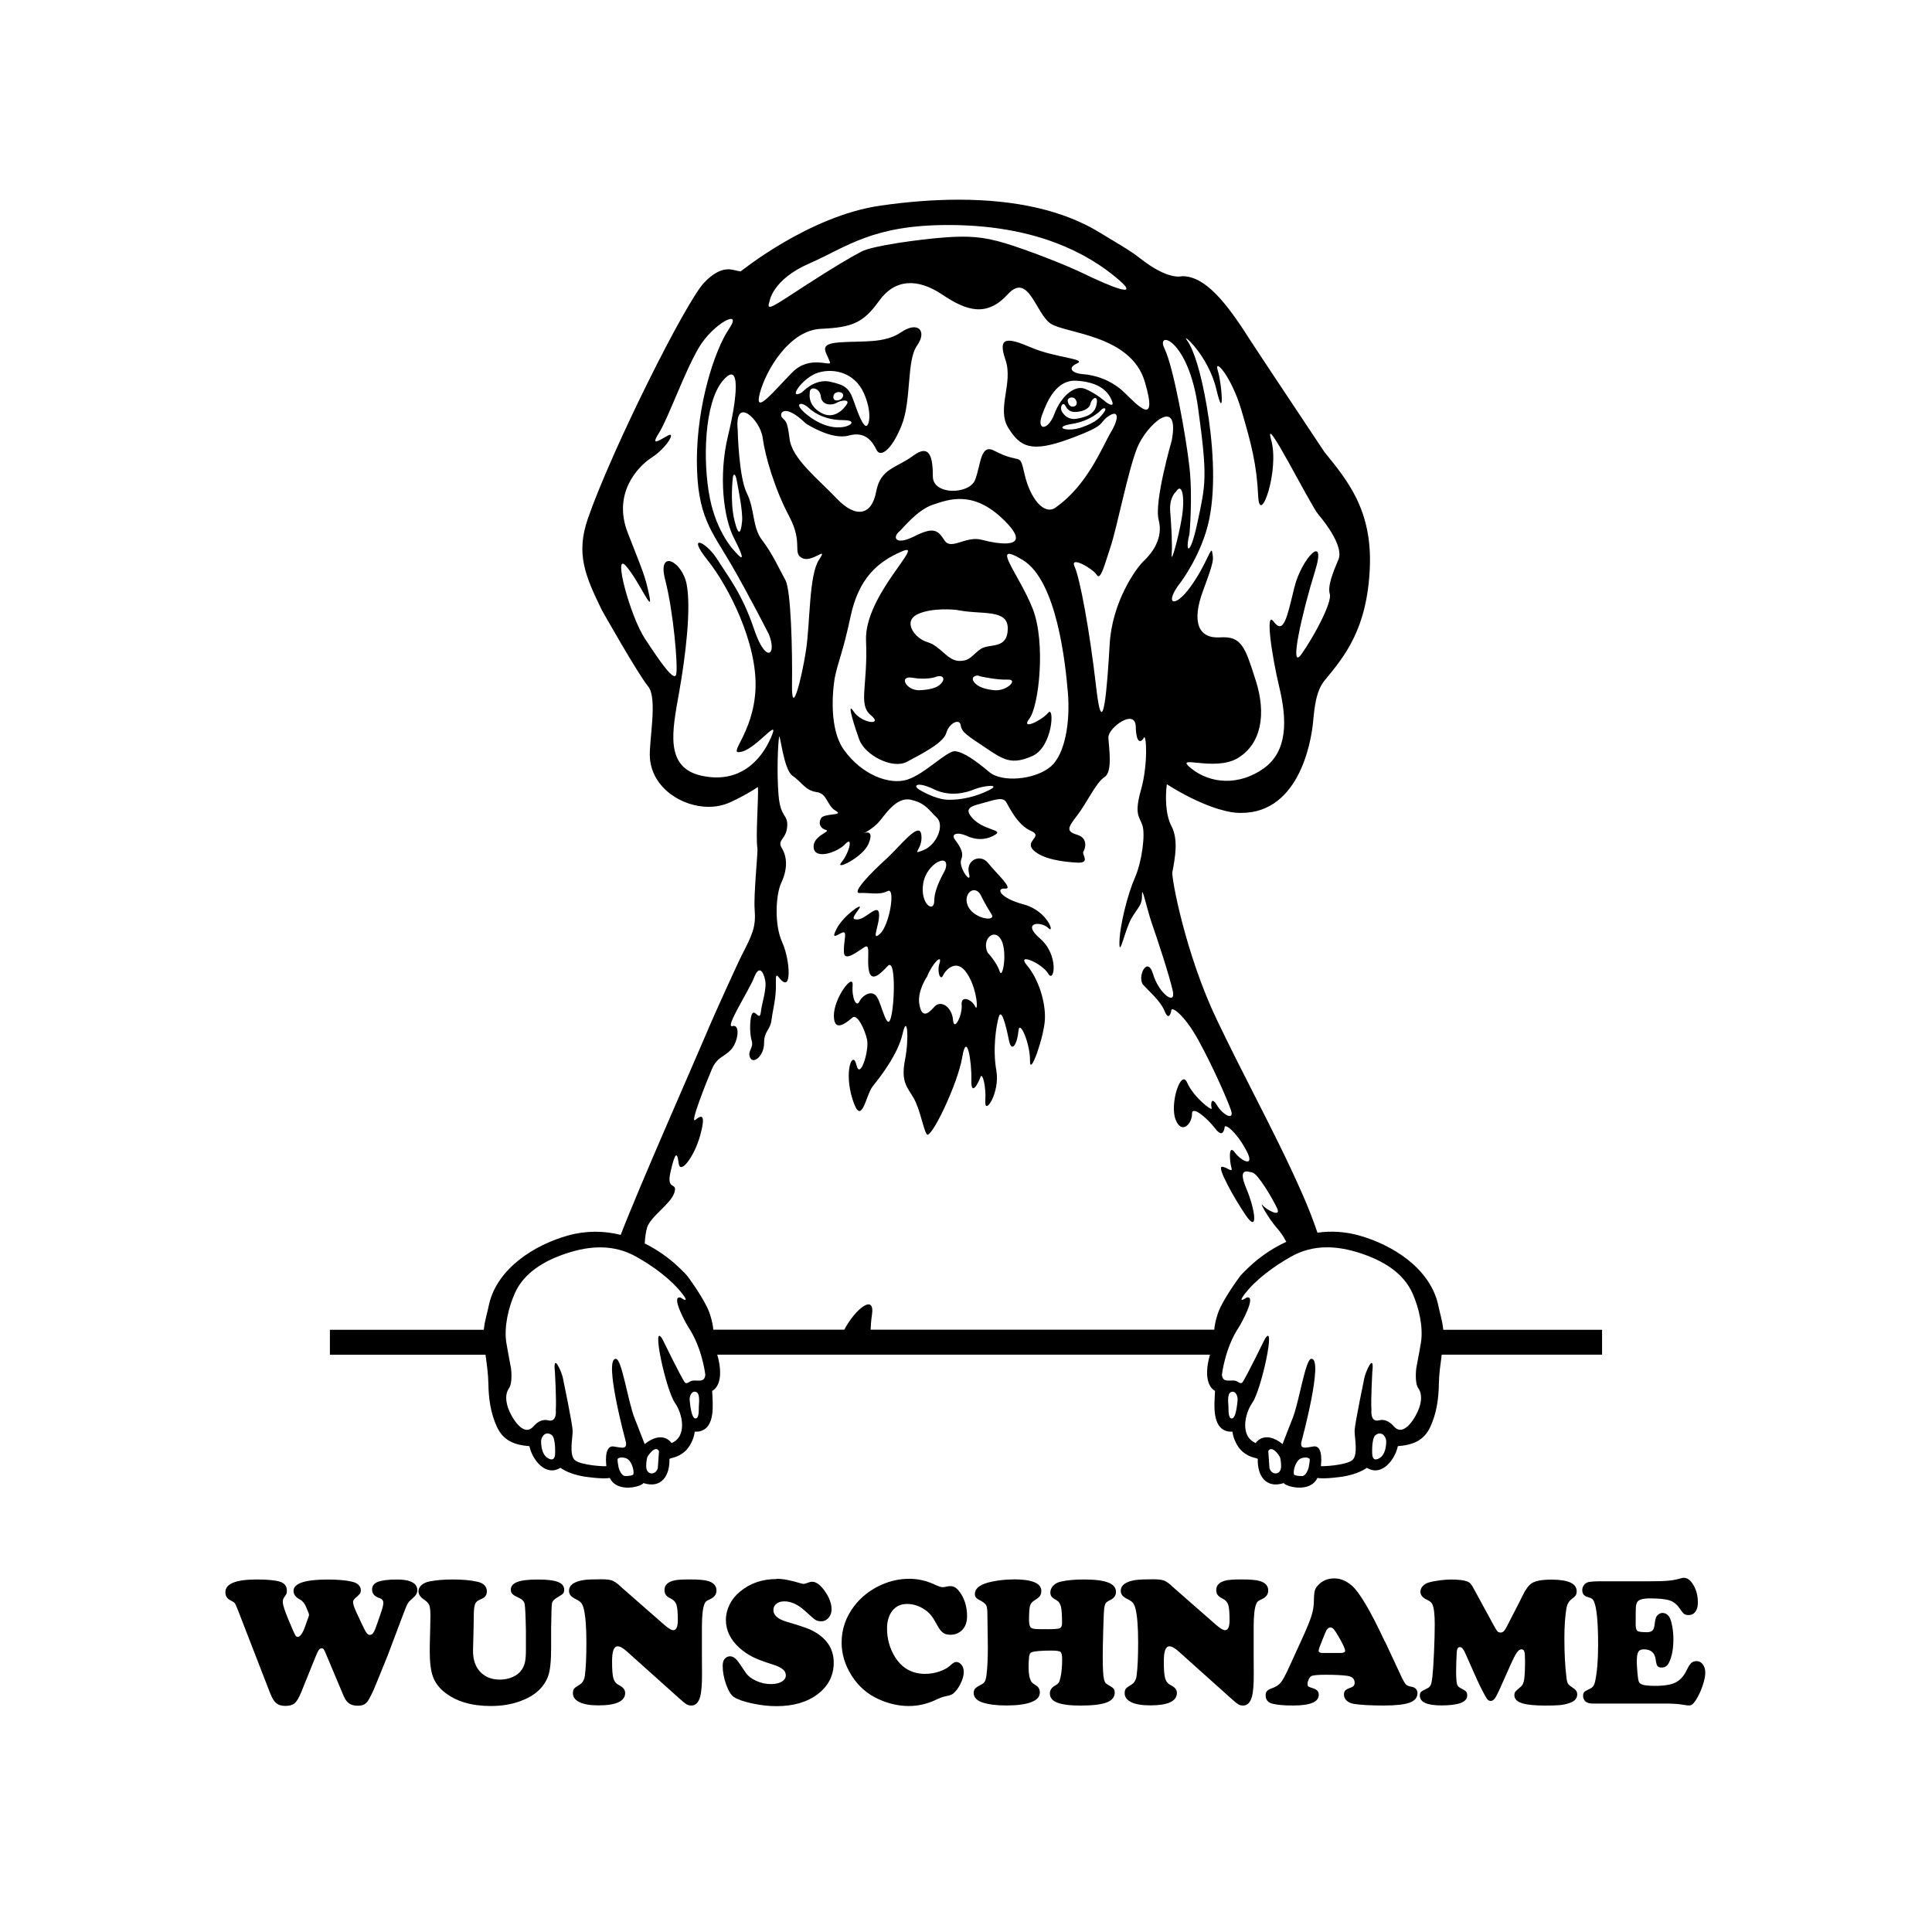
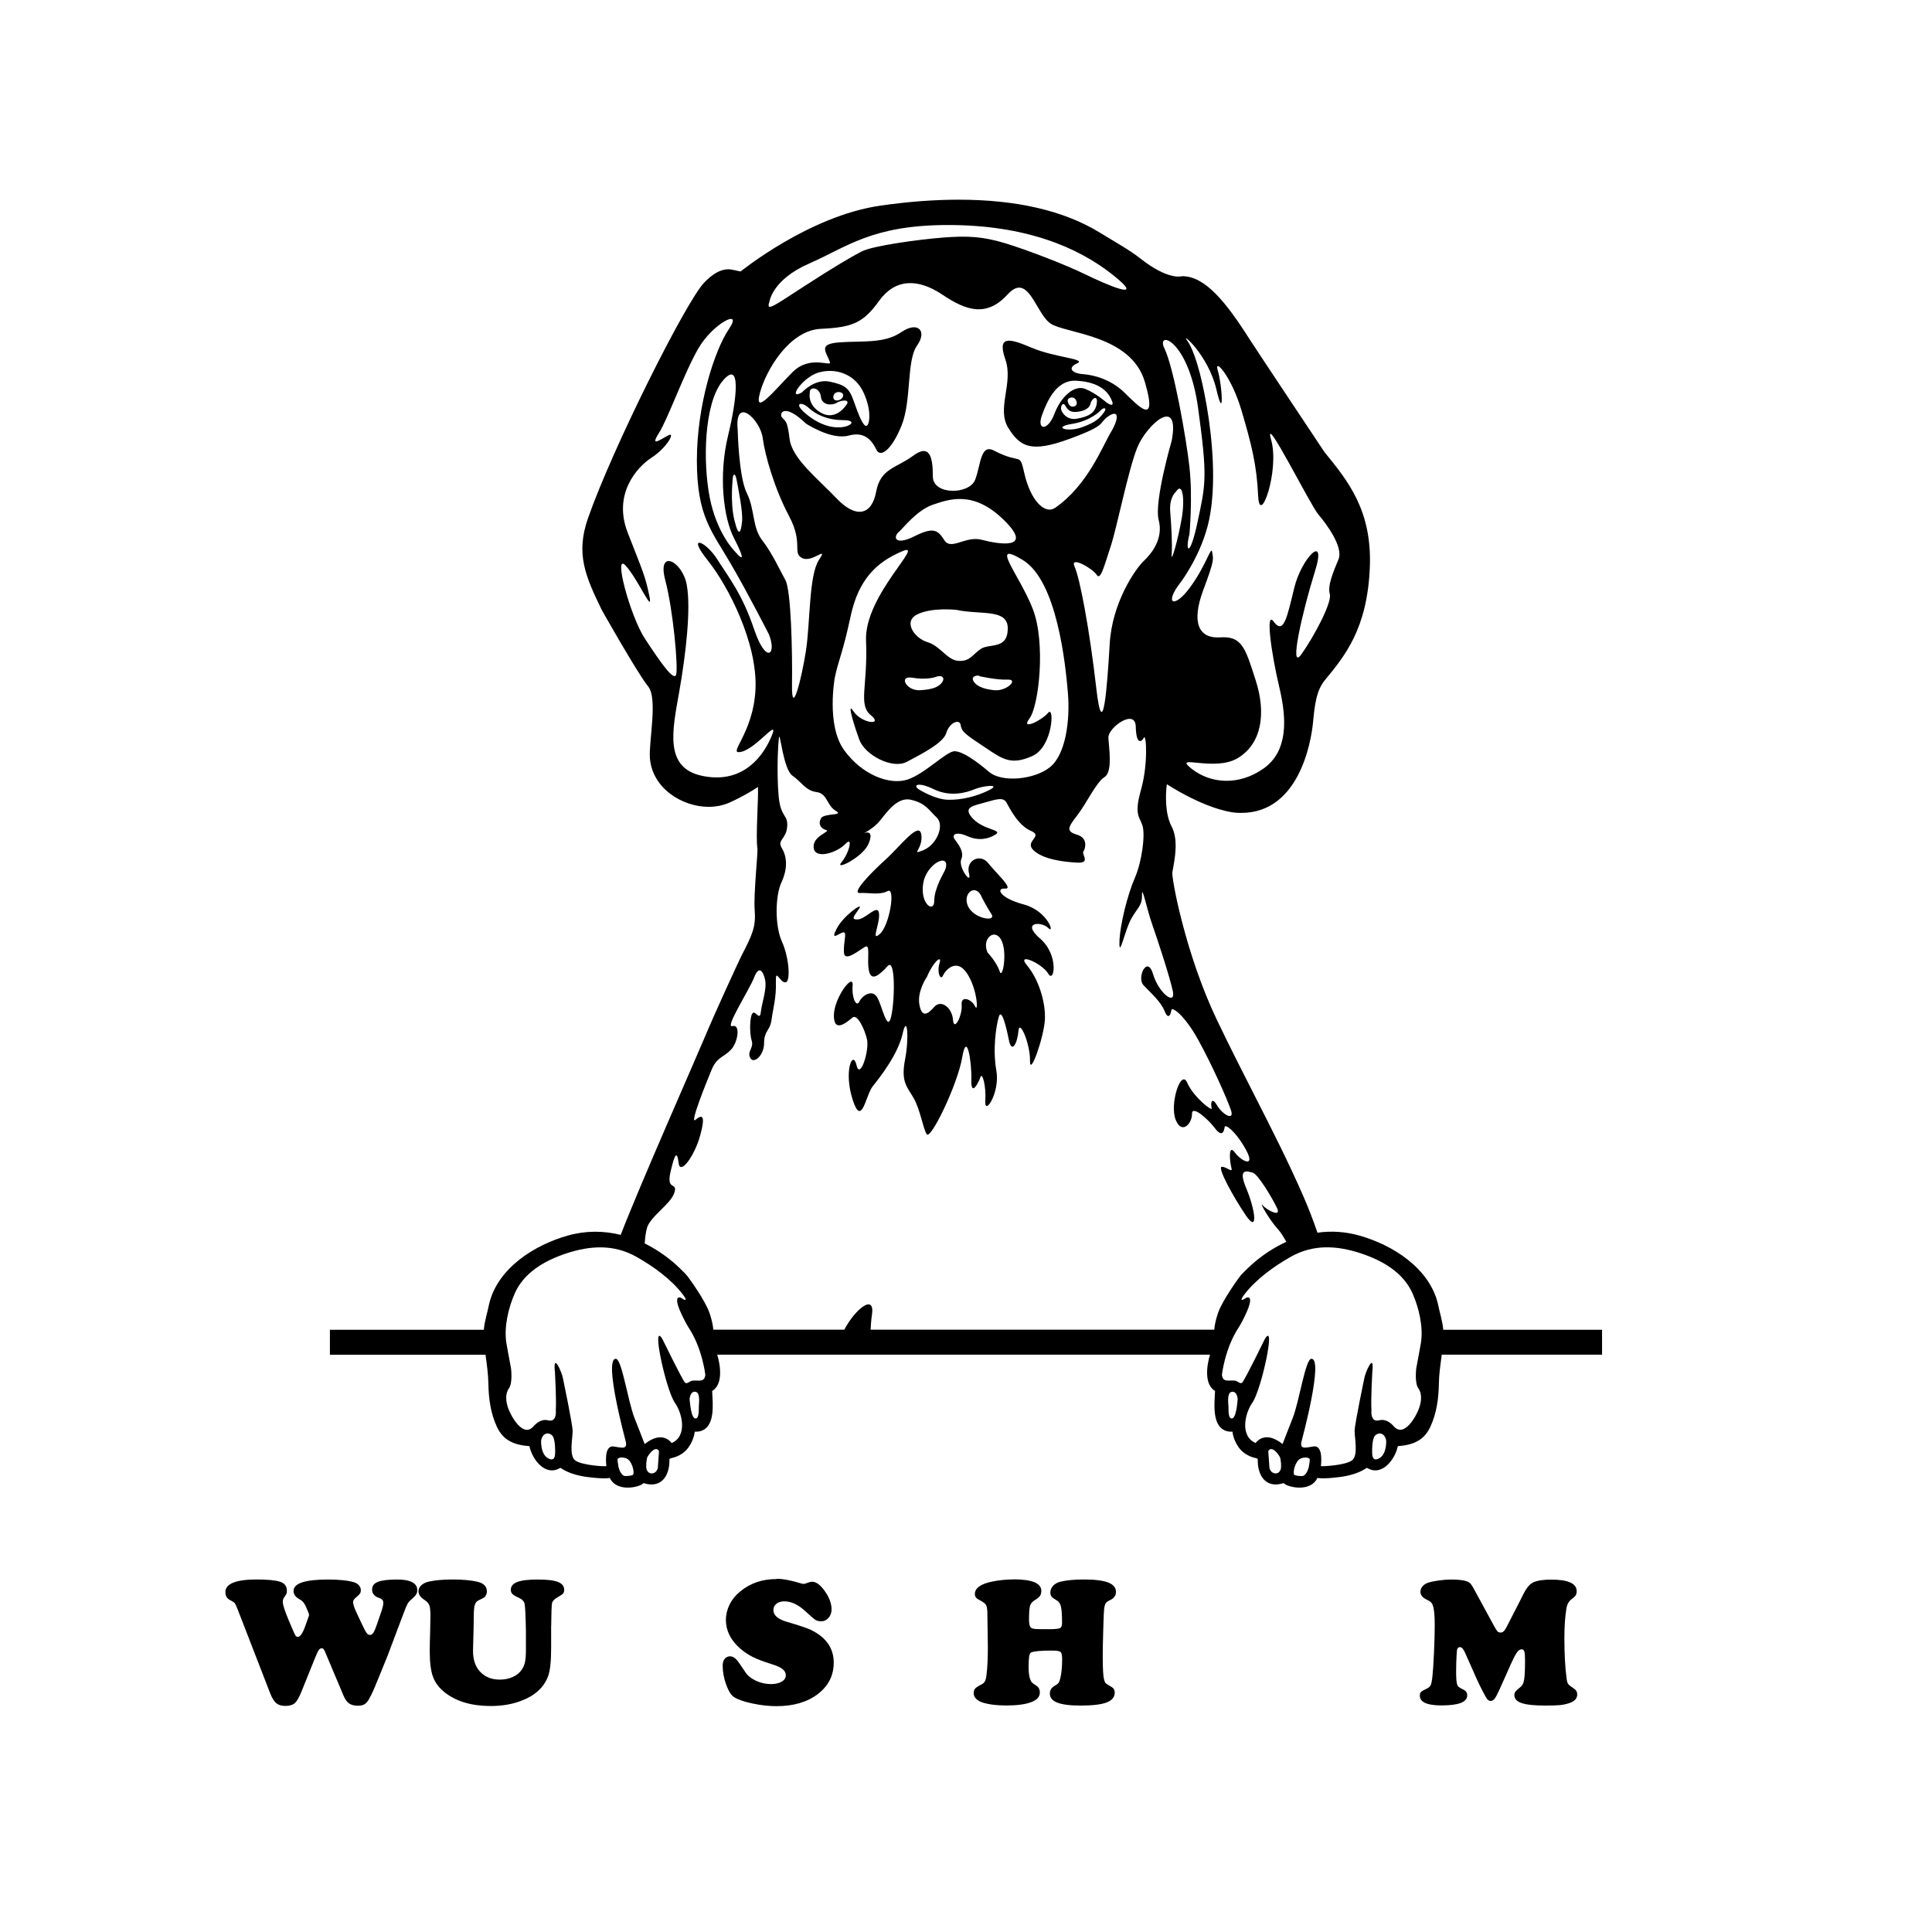
<svg xmlns="http://www.w3.org/2000/svg" width="1500" height="1500" viewBox="0 0 1500 1500">
  <g transform="translate(256.136, 155.0)">
    <svg width="987.728" height="1000" viewBox="0 0 556.97 563.89">
      2000/svg" viewBox="0 0 556.97 563.89"&gt;<defs>
        <style>.cls-1{fill-rule:evenodd;}</style>
      </defs>
      <path class="cls-1" d="M80.88,478.94c4.1-9.33,13.3-14.52,22.64-17.6,10.48-3.47,20.84-4.06,30.68,1.5,7.3,4.12,15.3,9.85,20.37,16.55.18.26,3.15,4.09-1.04,1.3-.02-.01-.05-.02-.05-.02-4.52-1.02,2.69,11.83,3.45,12.97,6.12,9.11,7.43,20.84,7.43,20.84-.37,3.75-3.42,2.12-5.92,2.63-.86.18-2.23,1.6-2.98.8-1.33-1.51-9.9-19.09-9.9-19.09-5.04-8.25,1.5,22.28,5.51,27.97,3.36,4.8,5.42,14.67-1.48,17.59,0,0-3.78-5.97-11.78.44.02-.02-.02-.04-.03-.07-1.04-2.78-4.4-11.28-4.4-11.28-2.93-7.41-5.58-26.07-8.21-25.97-5.44-.1,4.2,35.6,4.2,35.6,1.34,4.5-1.82,3.22-5.15,2.77-4.51-.6-3.16,8.45-3.19,8.6-.31.23-10.96-.3-13.74-2.59-2.69-2.24-.97-9.86-1.02-12.91-.04-2.81-4.18-22.67-4.18-22.67-.42-2.84-4.61-12.2-3.57-3.07,0,0,.69,12.27.38,16.74,0,0,.64,5.51-3.38,4.45-2.31-.61-4.55.6-6.16,2.39-.03.02-.19.2-.21.22-4.57,5.31-9.92-4.52-11.1-7.91-.97-2.8-1.45-6.17.34-8.74,1.74-2.43.89-8.78.89-8.78-.62-3.08-2.04-11.15-2.04-11.15-1.06-6.86.86-15.17,3.65-21.5M138.78,450.21c1.68-5.26,10.3-10.31,11.99-15.36,1.68-5.05-3.58-.63-1.68-9.05,1.9-8.41,2.95-9.46,3.58-4,.63,5.47,6.94-2.94,9.47-12.2,2.52-9.26.63-9.05-2.11-6.73-2.74,2.31,4.84-16.62,7.15-22.09,2.31-5.48,5.26-5.27,8.42-8.63,3.16-3.37,4.2-11.36.63-10.32-3.57,1.05,7.36-15.78,9.47-21.24,2.1-5.48,4-2.95,4.84,1.04.84,4-1.47,10.1-1.89,14.1-.42,3.99-2.32-.84-3.58.42-1.26,1.26-1.47,8.62-.42,12,1.06,3.37-2.1,4.62-.63,7.57,1.47,2.94,6.07-1,6.07-6.47s2.64-5.36,3.26-10.2c.63-4.84,2.12-9.6,1.9-16.33-.21-6.73,1.6-.04,4.11-.04s1.69-10.94-1.47-17.88c-3.15-6.94-2.95-19.98-.21-25.88,2.74-5.89,2.52-11.15.21-14.94-2.31-3.79,1.89-3.79,2.31-9.47.42-5.68-2.94-3.57-3.79-13.89-.84-10.3-.21-22.51.22-25.24.42-2.73,1.89,14.1,5.89,16.83,4,2.74,5.68,6.52,10.52,7.15,4.84.64,4.42,5.89,8.42,8.21,4,2.31-5.26.84-6.52,3.37-1.26,2.52,0,4.42,2.32,5.05,2.32.63-6.1,2.52-5.47,7.78.63,5.26,10.31,2.11,13.88-1.69,3.58-3.79,1.68,4-1.68,8-3.37,4.01,9.26-2.1,11.79-8,2.49-5.82-.76-5.27-2.05-4.65-.32.16-.38.18-.06.02.02,0,.04-.01.06-.02.92-.48,4.06-2.25,6.26-4.6,2.95-3.16,7.8-11.57,14.32-10.1,6.52,1.47,7.77,4.42,11.35,7.78,3.58,3.37,0,12-5.89,14.31-5.89,2.32,0-.42-.84-6.74-.84-6.3-9.04,4.85-15.78,10.95-6.74,6.1-14.94,14.73-11.16,14.52,3.79-.22,8.63,1.05,12.2-.84,3.58-1.89.84,14.94-3.36,18.72-4.21,3.79,0-4.21-.42-8.84-.42-4.63-5.68,2.32-9.26,2.53-3.58.2-1.26-1.9.63-4.84,1.89-2.95-6.94,3.16-9.89,8.84-2.94,5.68.74,2.21,2.74,1.68,2-.53.1,4.42.42,8.83.32,4.42,6.74-1.15,9.26-2.52,2.52-1.37.63,5.58,1.69,10.52,1.05,4.95,4.73,1.68,8.2-2.1,3.47-3.79,3.16,15.46,1.48,22.3-1.68,6.84-3.9-4.94-6.1-8.63-2.21-3.68-6.52-.73-7.79,1.9-1.26,2.63-3.37-1.37-2.94-7.15.42-5.78-8.31,5.58-8.21,13.46.11,7.89,6.21,2.22,8.21.63,2-1.58,5.26,4.95,6.31,9.68,1.05,4.73-3.05,17.99-4.63,11.15-1.58-6.84-5.68,2.63-1.68,15.14,4,12.52,5.68-2,8.84-5.89,3.16-3.9,11.04-13.99,13.04-22.94,2-8.94,2.95,1.58,1.06,11.36-1.89,9.79.95,11.89,3.79,16.83,2.84,4.95,4,12.94,5.68,15.78,1.68,2.84,13.57-21.78,15.57-33.67,2-11.89,4.21,2,4,9.89-.21,7.89,3.26.95,4-1.26.74-2.2,2.52,3.68,2.11,10.52-.43,6.84,6.52-3.79,4.84-13.26-1.69-9.47-.11-19.57,1.05-23.57,1.16-4,3.16,3.79,4.42,10.1,1.26,6.32,3.79,1.26,4.2-4,.43-5.26,5.16,5.58,5.05,13.05-.11,7.47,6.1-10.3,6.52-17.89.42-7.57-2.74-17.78-7.79-23.77-5.05-6,6.63-.94,9.26,3.58,2.63,4.52,4.84-8.11-3.58-15.37-8.41-7.26.52-7.68,3.58-4.62,3.05,3.05-.11-7.47-10.72-10.31-10.63-2.84-12.32-7.26-8.21-6.94,4.11.32-4-6.84-7.36-11.15-3.36-4.32-9.89-1.37-8.42,4.42,1.48,5.78-4.84-2.63-3.37-6.11,1.48-3.47-1.58-6.84-2.94-8.84-1.37-2,.74-3.47,5.68-1.26,4.94,2.21,9.47,1.16,12.41-.84,2.95-2-5.34-1.82-10.07-6.87-4.73-5.05.22-5.6,5.37-7.07,5.16-1.48,7.97-2.36,9.34.05,1.37,2.42,5.05,10,10.73,12.41,5.68,2.43-3.06,4.43,1.05,8.42,4.1,4,13.05,5.16,19.15,5.47,6.1.32,1.9-3.58,2.74-4.84.84-1.26,2.2-5.89-2.74-7.37-4.94-1.47-4.1-3.15,0-8.41,4.1-5.26,8.31-14.52,12-16.84,3.68-2.32,1.89-12.94,1.69-17.25-.22-4.31,11.78-13.04,11.98-4.84.22,8.21,2.52,6.74,3.58,4.84,1.05-1.89,1.89,11.57-1.26,22.73-3.16,11.15-.64,11.78.63,15.78,1.26,3.99-.22,15.78-3.37,22.93-3.15,7.15-6.62,20.94-6.73,28.19-.11,7.26,2.42-5.57,5.26-10.52,2.84-4.94,4.74-5.58,4.63-10.31-.1-4.74,2.1,6.21,4.42,12.83,2.31,6.63,7.57,22.51,9.05,29.24,1.47,6.73-6.11,1.16-8.63-7.36-2.52-8.52-7.26,1.58-4.21,4.84,3.06,3.26,7.58,7.15,9.26,11.36,1.69,4.21,2.74,1.26,2.95-.42.21-1.68,5.68,2,11.78,13.04,6.1,11.05,12.62,25.78,14.31,30.72,1.68,4.94-3.58,2.11-6.1-2.1-2.53-4.22-2.84-.53-2.32,1.26.52,1.79-7.99-4.84-10.73-11.15-2.73-6.31-7.78,9.36-5.05,16.21,2.74,6.84,7.26,1.47,7.15-2.52-.1-4,6.73,1.88,10.1,6.31,3.37,4.42,4,.73,4.21-.63.21-1.37,4.73,1.68,9.26,9.89,4.52,8.2-1.9,5.26-4.84,1.26-2.95-4-2.21,4.1-1.47,6.73.73,2.63-2.11-.53-4.21-.42-2.1.11,4.94,13.05,10.52,21.25,5.58,8.21,4.1-2.53.21-11.78-3.9-9.26.42-7.47,2.74-6.94,2.31.53,8.72,11.26,10.73,15.58,2,4.31-4.63.73-6.32-1.27-1.68-2,2.32,5.58,6.73,10.52,1.05,1.17,2.32,3.03,3.63,5.48-5.06,2.31-9.86,5.41-14.25,9.16,0,0-5.1,4.48-6.42,6.46,0,0-7.15,9.7-9.14,15.32-.02.04-1.52,4.22-1.72,7.51h-150.46c.09-2.19.26-4.38.58-6.47,1.46-9.57-7.35-2.6-12.09,6.47h-57.37c-.21-3.29-1.7-7.47-1.73-7.51-1.98-5.62-9.14-15.32-9.14-15.32-1.31-1.98-6.41-6.46-6.41-6.46-3.96-3.37-8.23-6.23-12.74-8.45.18-2.76.49-5.17,1.02-6.81ZM162.76,252.22c-16.41-3.58-12.84-19.78-9.89-36.4,2.95-16.62,5.26-36.61,3.37-47.13-1.89-10.52-13.04-15.99-9.47-2.32,3.58,13.68,5.68,37.87,4.84,41.45-.84,3.58-7.15-5.68-13.67-15.57-6.52-9.89-14.1-38.29-8.42-31.98,5.68,6.31,12.2,22.09,10.3,13.04-1.89-9.05-2.94-10.73-9.46-27.56-6.52-16.83,4-28.61,10.52-32.83,6.52-4.2,10.73-11.57,7.16-9.68-3.58,1.9-8,5.26-4-1.05,4-6.31,10.94-26.09,17.26-37.03,6.31-10.94,19.77-17.88,13.46-8.62-6.31,9.26-14.1,33.24-14.1,57.65s6.52,30.93,14.73,45.03c8.2,14.1,16.83,31.15,16.83,31.15,3.54,8.82-1.26,13.25-6.52-2.32-5.26-15.56-11.1-22.64-16.15-30.64-5.05-7.99-13.52-11.22-4.26.35,9.25,11.57,21.88,36.39,21.04,56.39-.84,19.98-13.04,29.24-6.1,27.56,6.94-1.69,17.25-16.2,12.83-6.11-4.42,10.1-13.88,20.2-30.29,16.62ZM174.33,103.26c-4.3,17.57-1.97,36.06,2.52,44.82,4.2,8.18,4.94,11.22.22,5.68,0,0-7.66-7.67-10.74-23.14-3.14-15.83-2.52-41.66,5.68-51.34,8.2-9.68,6.16,8.24,2.31,23.98ZM180.44,140.93c-.42,4.3-1.37,7.67-3.36-.64-2-8.31-.63-18.93-.63-18.93.24-1.3,1.05-1.79,1.68,1.68.64,3.48,2.74,13.57,2.32,17.89ZM189.48,104.31c1.05,8,5.26,22.4,11.57,34.29,6.33,11.96,1.26,16,5.68,18.31,4.42,2.31,11.78-5.9,7.36.84-4.42,6.73-3.79,27.56-5.68,39.76-1.89,12.21-6.31,29.67-6.1,14.94.21-14.72-.41-41.49-2.91-45.93-2.36-4.18-5.72-11.72-10.14-17.4-4.42-5.68-3.15-13.46-6.73-20.62-3.58-7.15-4-27.77-4-27.77-1.44-15.11,9.89-4.42,10.95,3.57ZM218.94,79.7c-6.73-1.47-12.2,4.63-12.2,4.63-6.73,3.92,0-6.53,7.16-8.63,7.15-2.1,15.89.32,19.77,8.84,3.89,8.52,2.42,14.73,1.05,14.52-1.36-.21-3.15-4.42-5.26-10.52-2.1-6.1-3.78-7.36-10.52-8.83ZM224.62,96.53c6.94,0,3.04,3.32-2.11,3.15,0,0-5.78.53-13.04-5.05-7.26-5.58-3.16-6.52,0-3.58,3.16,2.94,8.21,5.47,15.15,5.47ZM220.41,86.64c-.14-2.03,1.68-2.31,1.68-2.31.63-.29,3.16,0,2.52,1.89-.63,1.89-4.07,2.45-4.2.42ZM221.88,88.95c1.79-1.16,5.89-1.68,4.42.63-1.47,2.31-5.78,7.05-11.57,3.58-5.79-3.47-4.63-8.42-4.63-8.42-.41-3.27,4.38-2.66,4.84,1.48.45,4.09,5.15,3.89,6.95,2.73ZM285.42,148.92c-7.15-1.89-13.46,4.84-16.4.2-2.95-4.62-4.84-5.89-13.26-1.67-8.41,4.2-9.57.22-6.31-2.32,1.06-.82,7.57-9.25,14.52-11.57,6.94-2.31,17.67-6.52,31.14,6.74,13.47,13.25-2.52,10.52-9.68,8.63ZM267.96,211.41c-1.37,1.78-3.68,3.05-9.68,3.37-5.99.31-9.46-6.53-3.36-5.48,6.1,1.05,9.89-.21,9.89-.21,3.57-1.37,4.52.52,3.16,2.31ZM290.89,214.78c-5.47-.53-8.31-2.22-9.26-4.22-.95-2,2.1-2.63,2.94-1.89,0,0,7.36,1.68,12.2,1.47,4.84-.21-.42,5.16-5.89,4.64ZM285,196.68c-3.79,2.52-4.63,5.47-9.68,5.26-5.05-.21-7.99-6.52-13.68-8.2-5.68-1.68-10.94-9.04-4.42-12.2,6.52-3.16,17.03-1.94,17.03-1.94,10.94,2.32,22.63-.68,22.52,8.25-.11,9.29-8,6.31-11.78,8.84ZM288.58,250.54c-5.68-4.84-11.36-8.83-14.94-9.05-3.58-.21-13.04,9.89-20.83,12.42-7.79,2.52-19.99-2.11-27.78-13.05-7.78-10.94-3.99-31.56-3.99-31.56,1.54-7.55,3.45-10.6,6.94-26.93,3.49-16.33,11.56-23.75,22.52-28.4,10.94-4.66-16.64,19.18-15.78,39.13.86,19.95-3.59,27.91,2.1,32.61,5.7,4.7-4.12,3.61-7.57-1.68-3.45-5.3.91,8.06,2.52,12.41,2.52,6.79,14.52,13.05,20.83,9.68,6.31-3.37,15.99-8.21,17.25-12.63,1.27-4.41,5.89-6.52,6.32-3.37.42,3.16,3.15,4.64,10.94,9.89,7.79,5.27,11.36,7.58,20.41,3.58,9.04-4,9.76-22.34,6.94-18.93-2.83,3.39-12.32,7.96-8.2,2.52,4.11-5.43,7.24-33.06,1.47-47.97-5.78-14.91-19.47-30.53-4.42-21.46,15.05,9.07,18.73,45.66,19.78,58.07,1.05,12.42-1.05,27.14-7.79,32.61-6.73,5.47-21.04,6.94-26.72,2.1ZM258.07,258.33c-3.16-1.9-.84-3.68,6.31-.21,7.15,3.47,14.1,1.57,17.88,0,3.79-1.58,11.99-2.43,6.32.41-5.68,2.84-12.1,4.32-17.89,4.21-5.78-.1-12.62-4.41-12.62-4.41ZM259.75,299.35c1.48-9.05,12.23-13.84,9.68-6.1-.33,1-4.84,8-4.84,13.68s-6.31,1.47-4.84-7.57ZM278.9,338.7c4.63,6.94,5.05,17.67,3.58,14.51-1.48-3.15-6.31-5.05-5.9-.63.42,4.42-3.37,11.99-3.78,6.52-.42-5.46-5.27-9.04-8.21-5.68-2.94,3.37-5.47,4.84-6.52-1.05-1.05-5.89,3.36-12.2,3.36-12.2,2.67-6.47,6.73-9.89,5.47-5.89-1.26,4,.42,7.78,1.47,5.47,1.05-2.31,5.89-7.99,10.52-1.05ZM293.84,323.97c2.95,5.26.63,17.88-.63,13.88-1.26-3.99-5.26-8.2-5.26-8.2-2.75-5.89,2.94-10.94,5.89-5.68ZM279.32,309.24c-2.52-5.68,3.6-10.19,6.1-3.78,0,0,1.9,3.78,4.21,7.36,2.31,3.58-7.78,2.1-10.31-3.58ZM330.66,82.85c-4.74-1.89-10.63,3.37-13.47,10.94-2.84,7.57-7.88,7.36-5.46.63,2.42-6.73,6.52-15.57,14.94-15.14,8.42.42,13.04,3.47,15.14,7.57,2.11,4.1-.11,3.16-1.89,1.9,0,0-4.53-4-9.25-5.89ZM324.77,98.21c8.52-1.37,12.62-5.89,12.62-5.89,1.18-1.46,3.16-1.37,1.47.84-1.68,2.21-3.15,4.21-9.68,6.52-6.52,2.32-12.94-.1-4.42-1.47ZM326.45,87.48c1.1,1.68.42,3.1-1.26,3.16-1.68.05-2.1-2.11-2.1-2.11-.66-1.76,2.26-2.73,3.36-1.05ZM326.45,92.95c2.62-.1,6-1.11,6.52-3.57.52-2.47,3.42-4.21,2.74,0-.69,4.2-3.79,5.63-8.63,6.52-4.84.9-6.73-3.37-6.73-3.37-.85-1.97.58-4,1.48-2.52.9,1.47,1.74,3.06,4.63,2.94ZM188.22,84.75c2.74-10.31,13.04-27.56,26.72-28.19,13.68-.63,18.52-2.52,25.46-12.2,6.94-9.68,16.83-10.1,27.77-2.74,10.95,7.37,19.57,9.68,28.62-.2,9.05-9.89,12.2,8.41,18.72,12.83,6.53,4.42,35.14,4.84,41.25,25.46,6.1,20.62-3.37,10.1-9.05,4.63-5.68-5.48-12.96-7.59-18.01-7.94-4.76-.34-7.01-2.71-2.61-4.68,4.56-2.04-9.67-2.52-19.99-6.94-10.3-4.42-14.94-5.05-11.36,5.26,3.58,10.31-3.99,21.46,1.26,29.88,5.26,8.42,10.02,10.96,26.73,4.84,17.12-6.28,12.44-6.71,17.04-9.89,4.6-3.18,4.86.72,1.19,6.88-3.91,6.57-10.23,23.27-24.34,33.1-4.94,3.43-11.03-3.98-13.46-14.52-2.41-10.43-1.02-3.98-13.42-10.46-5.99-3.13-5.73,6.24-8.25,12.78-2.53,6.54-18.51,6.82-18.52-1.48,0-8.28-1.26-14.52-8.63-9.04-7.36,5.46-14.3,5.46-16.2,15.77-1.9,10.32-8.84,11.79-17.26,2.95-8.41-8.84-19.56-17.46-20.62-26.09-1.06-8.63-1.85-7.55-3.37-9.47-1.32-1.66.91-6.51,10.52,2.74,0,0,11.15,7.36,18.73,5.26,7.57-2.1,10.52,2.95,12.2,6.32,1.69,3.36,6.52.21,10.94-10.73,4.42-10.94,2.11-28.4,6.74-34.92,4.63-6.52.42-10.95-6.94-5.9-7.36,5.05-17.24,3.7-26.93,4.42-9.64.72-5.92,3.91-4.25,8.61.85,2.4-8.58-3.35-16.36,4.44-7.79,7.78-17.05,19.56-14.31,9.26ZM192.42,44.77s1.06-9.68,17.46-16.82c16.41-7.16,27.35-16.84,60.8-16.84s56.6,9.48,72.17,21.89c15.57,12.41-3.79,3.78-12.42-.42-8.62-4.2-25.04-10.52-34.72-13.47-9.67-2.94-16.41-3.36-27.14-2.52-10.73.84-30.93,3.58-35.77,6.1-4.84,2.52-11.99,6.73-25.04,15.16-13.04,8.41-16.98,11.56-15.36,6.94ZM368.53,105.58s-7.79,26.72-5.68,34.71c2.1,8-2.94,14.52-6.52,17.88-3.58,3.36-13.89,18.09-14.94,36.4-1.06,18.3-2.97,44.67-5.89,19.14-2.92-25.53-7.16-47.97-9.47-53.02-2.31-5.05,7.99.84,9.68,3.58,1.68,2.74,3.37-4.2,6.1-12.41,2.74-8.21,7.58-33.03,11.58-43.12,4-10.1,18.95-23.52,15.15-3.16ZM380.1,91.27c4.21,30.51,3.32,33.22-.31,50.2-3.34,15.61-5.5,12.73-3.47,4.92,0,0,1.47-15.98,0-29.24-1.47-13.26-6.94-43.77-10.94-51.97-3.99-8.2,10.52-4.42,14.73,26.09ZM388.1,83.07c3.57,15.15,2.52-2.1.63-8.2-1.89-6.1,5.9,2.31,10.31,17.24,4.42,14.95,6.73,23.99,7.36,37.67.63,13.67,9.47-11.14,5.68-24.62-3.79-13.46,17.04,28.4,20.62,32.61,3.57,4.21,11.15,14.31,8.84,19.78-2.32,5.47-4.84,11.57-3.78,15.15,1.04,3.58-6.74,18.3-12.41,26.3-5.69,8,.42-18.72,5.89-36.19,5.47-17.46-5.89-5.89-9.05,7.16-3.16,13.04-4.66,20.7-9.05,14.73-3.72-5.06-.84,14.72,2.52,28.82,3.37,14.1,3.79,27.98-6.94,35.56-10.74,7.57-23.14,6.72-31.56,0-8.41-6.74,10.1,1.68,20.41-4.64,10.31-6.31,12.41-19.36,7.78-33.87-4.63-14.51-6.1-19.56-15.57-18.93-9.47.63-12.71-6.51-7.45-20.61,5.27-14.1,4.36-13.52,3.93-16.68-.42-3.16-2.37,5.31-9.53,15.2-7.15,9.88-11.75,7.47-4.2-2.11,0,0,9.26-12.2,12.41-27.35,3.16-15.14,1.48-34.92-1.05-49.65-2.53-14.72-5.68-24.82-8.63-28.82-2.95-4,9.27,6.31,12.84,21.46ZM368.53,155.44c.32-4.42-.11-12.2-.63-18.73-.53-6.52,2.52-8.84,2.52-8.84,2.78-4.47,4,2.85,2.52,11.57-1.47,8.73-4.74,20.41-4.42,15.99ZM451.38,461.33c9.34,3.09,18.54,8.28,22.64,17.6,2.79,6.33,4.71,14.63,3.64,21.5,0,0-1.42,8.07-2.04,11.15,0,0-.84,6.34.89,8.78,1.79,2.57,1.31,5.95.34,8.74-1.18,3.39-6.53,13.22-11.1,7.91-.02-.02-.18-.2-.21-.22-1.61-1.79-3.85-3-6.17-2.39-4.02,1.07-3.38-4.45-3.38-4.45-.31-4.47.38-16.74.38-16.74,1.04-9.13-3.14.22-3.57,3.07,0,0-4.14,19.85-4.18,22.67-.05,3.04,1.67,10.67-1.02,12.91-2.78,2.3-13.43,2.82-13.74,2.59-.03-.15,1.32-9.2-3.19-8.6-3.32.44-6.49,1.73-5.14-2.77,0,0,9.64-35.7,4.19-35.6-2.63-.1-5.28,18.56-8.21,25.97,0,0-3.36,8.5-4.4,11.28-.02.03-.05.05-.03.07-8-6.41-11.78-.44-11.78-.44-6.89-2.92-4.84-12.79-1.48-17.59,4.02-5.68,10.55-36.22,5.51-27.97,0,0-8.57,17.58-9.9,19.09-.75.8-2.11-.62-2.98-.8-2.5-.51-5.55,1.12-5.92-2.63,0,0,1.31-11.73,7.43-20.84.76-1.13,7.97-13.98,3.45-12.97,0,0-.04,0-.06.02-4.18,2.8-1.21-1.04-1.04-1.3,5.07-6.69,13.07-12.42,20.37-16.55,9.84-5.56,20.2-4.97,30.68-1.5ZM459.49,550.98c-2.2,1.31-3.08.19-3.17-1.94,0,0-.34-6.77,1.46-8.15,2.36-1.81,4.42.11,4.67,2.52.02,2.62-.49,6.1-2.96,7.58ZM428.51,555.1c-.31,1.04-1.23,3.58-2.79,3.71-1.07.05-3.48-.14-3.66-.74-.44-1.43.63-5.78,2.88-6.89.97-.48,3.25-.82,4.03.18.08.64-.24,2.66-.46,3.75ZM416.23,555.98c-.94,2.53-4.01,2.05-4.79-.36l-.1-.29s-.45-6.21-.52-7.42c1.43-2.67,4.5,1.26,5.2,2.84.26,1.13.67,3.72.21,5.23ZM394.83,533.62c-1.68-.03-1.36-4.03-1.44-5.1-.04-1.37-.66-5.67,1.03-6.43,2.06-.89,2.98,1.6,3,3.16-.14,1.41-.65,8.41-2.6,8.37ZM161.52,528.51c-.08,1.07.24,5.07-1.44,5.1-1.94.04-2.45-6.96-2.6-8.37.03-1.56.94-4.05,3-3.16,1.68.76,1.07,5.06,1.03,6.43ZM143.57,555.33l-.1.29c-.78,2.41-3.85,2.9-4.79.36-.46-1.51-.05-4.1.21-5.23.7-1.58,3.76-5.51,5.19-2.84-.06,1.2-.52,7.42-.52,7.42ZM132.85,558.06c-.18.61-2.6.79-3.67.74-1.56-.13-2.48-2.67-2.78-3.71-.23-1.09-.54-3.12-.46-3.75.78-1,3.06-.66,4.03-.18,2.25,1.12,3.32,5.46,2.88,6.89ZM98.59,549.04c-.08,2.14-.97,3.25-3.17,1.94-2.47-1.47-2.97-4.96-2.96-7.58.26-2.42,2.32-4.33,4.67-2.52,1.8,1.39,1.46,8.15,1.46,8.15ZM69.38,518.31c.1,6.55.96,12.97,3.75,18.98,2.84,6.13,7.82,7.95,14.22,8.44,1.12,5.58,6.88,13.57,13.55,9.48,2.75,1.88,6.12,3.1,10.54,3.85,0,0,7.99,1.22,11.09.57,3.24,6.77,13.84,3.82,14.74,2.26,7.97,2.58,11.59-3.41,11.38-10.5.3-.64,3.36-.33,6.83-3.41,2.14-1.89,3.98-5.7,4.24-8.58,0,0,1.64-.03,1.76-.08,7.6-1.34,6.07-12.31,5.88-17.76,4.8-2.83,3.68-11.05,2.21-15.88h215.74c-1.48,4.84-2.59,13.05,2.2,15.88-.19,5.45-1.72,16.42,5.88,17.76.13.05,1.76.08,1.76.08.26,2.88,2.1,6.69,4.24,8.58,3.48,3.07,6.54,2.76,6.83,3.41-.21,7.09,3.41,13.08,11.38,10.5.9,1.55,11.51,4.51,14.75-2.26,3.1.64,11.09-.57,11.09-.57,4.42-.75,7.79-1.98,10.55-3.85,6.66,4.09,12.43-3.89,13.55-9.48,6.4-.49,11.38-2.31,14.22-8.44,2.78-6,3.65-12.43,3.75-18.98.07-4.25.7-8.44,1.25-12.63h70.19v-10.91h-69.52c-.34-3.96-1.59-7.49-2.36-11.47-3.79-15.57-19.83-25.67-34.33-29.76-6.23-1.77-12.42-2.11-18.39-1.27-1.88-5.53-3.98-10.95-6.37-16.4-6.6-15.06-13.75-29.11-21.32-43.99-5.3-10.4-10.77-21.14-16.39-32.9-13.69-28.65-19.91-62.08-19.44-64.56,1.2-6.36,2.7-14.29-.4-20.15-2.7-5.1-2.7-13.36-2.02-18.33,15.52,9.8,26.28,12.14,29.93,12.44,27.86,2.26,33.29-31.35,34.07-39.46.69-7.16,1.34-13.92,5.19-18.56,8.7-10.53,18.56-22.46,19.68-49.29,1.04-24.95-9.56-37.94-19.82-50.5,0,0-30.24-45.4-32.66-49.21-10.59-16.72-19.68-27.85-29.65-27.85-.3,0-5.96,2.03-18.54-7.9-4.24-3.35-10.12-6.66-17.88-11.38-15.5-9.42-36.19-14.21-61.48-14.21-10.78,0-22.33.88-34.32,2.62-31.34,4.53-61,28.8-61.15,28.8-.39,0-3.77-.95-5.27-.95-3.39,0-6.74,1.82-10.55,5.72-7.98,8.15-40.36,72.81-50.99,103.34-5.38,15.47-1.22,25.12,6.05,40.09,0,0,15.68,27.82,20.32,33.5,4.3,5.26.2,24.18.76,31.37,1.02,13.18,14.11,21.32,25.66,21.32,3.39,0,6.57-.67,9.46-1.98,5.68-2.6,9.57-5,12.17-6.7.33,4.25-1.06,22.06-.22,26.83.27,1.52-1.72,20.42-1.21,26.81.62,7.75-1,10.93-5.84,20.38-1.04,2.03-11.53,24.78-15.95,35.38-3.87,9.28-28.72,65.48-36.85,86.68-7.45-1.85-15.3-1.93-23.24.32-14.5,4.1-30.54,14.19-34.33,29.76-.77,3.98-2.02,7.51-2.36,11.47H0s0,10.91,0,10.91h68.13c.55,4.19,1.18,8.38,1.25,12.63Z" />
    </svg>
    <g transform="translate(-81.136, 1070) scale(3.833)" fill="#000000">
      <path d="M16.86,7.15l-.53-1.27c-.33-.74-.73-1.23-1.22-1.47-.87-.46-1.31-1.04-1.31-1.74,0-1.55,2.32-2.32,6.97-2.32,2.32,0,4.09.19,5.3.56.41.13.74.34.99.63.25.29.37.61.37.96,0,.3-.06.53-.17.69s-.43.47-.95.93c-.3.25-.45.52-.45.8,0,.42.23,1.12.69,2.11l1.03,2.21c.47,1,.81,1.64,1.01,1.92.2.27.43.41.68.41.28,0,.52-.16.72-.47s.46-.93.77-1.85l.87-2.54c.24-.73.36-1.27.36-1.63,0-.48-.25-.8-.76-.96-1.02-.33-1.52-.91-1.52-1.74,0-.73.39-1.25,1.18-1.56.79-.31,2.08-.47,3.88-.47,1.17,0,2.09.13,2.74.4.91.36,1.36.94,1.36,1.74,0,.35-.08.65-.25.91-.16.25-.49.59-.99,1.02-.33.28-.58.57-.75.89-.18.32-.44.96-.81,1.94l-3.18,8.44c-1.59,3.93-2.54,6.27-2.87,7.02-.33.75-.67,1.42-1.02,2.02-.27.44-.56.74-.89.92-.33.18-.76.26-1.31.26-.73,0-1.31-.16-1.75-.47-.44-.31-.81-.83-1.12-1.56l-3.59-8.53c-.19-.47-.34-.77-.44-.89-.1-.12-.23-.18-.4-.18-.25,0-.47.15-.65.45-.18.3-.53,1.08-1.03,2.34l-2.47,6.13c-.46,1.11-.9,1.85-1.32,2.21-.42.36-1.05.54-1.9.54-.76,0-1.36-.18-1.81-.54-.44-.36-.84-1-1.21-1.92L2.47,6.37c-.28-.7-.47-1.12-.57-1.24-.1-.13-.43-.33-.97-.63-.62-.31-.93-.85-.93-1.6C0,1.2,2.12.34,6.35.34c2.17,0,3.73.15,4.7.45.93.3,1.4.9,1.4,1.8,0,.28-.02.48-.07.61s-.22.41-.53.84c-.15.23-.22.51-.22.85,0,.61.41,1.86,1.22,3.78l.74,1.74c.31.73.52,1.17.63,1.32.1.15.25.23.44.23.47,0,.96-.67,1.45-2.01l.74-2.07c.06-.15.09-.26.09-.35,0-.1-.03-.22-.09-.38Z" />
      <path d="M65.98,9.78v4.43c0,2.67-.2,4.57-.6,5.68-.86,2.35-2.75,4.05-5.66,5.1-1.77.65-3.76.98-5.99.98-3.88,0-6.99-.93-9.33-2.78-1.14-.91-1.92-1.96-2.36-3.16-.44-1.2-.65-2.93-.65-5.19,0-.88.03-2.33.09-4.36.04-1.43.05-2.37.05-2.83,0-1-.08-1.7-.23-2.09s-.48-.75-.99-1.09c-.8-.52-1.2-1.1-1.2-1.74,0-.47.2-.89.61-1.25.41-.36.94-.61,1.61-.74,1.33-.27,2.9-.4,4.72-.4,2,0,3.65.15,4.97.45,1.29.29,1.94.95,1.94,1.98,0,.51-.19.91-.56,1.22-.08.07-.45.26-1.09.56-.39.17-.65.48-.79.93-.14.45-.21,1.19-.21,2.21s-.05,3.33-.15,6.83c-.06,2.08.5,3.67,1.69,4.76.97.9,2.21,1.34,3.74,1.34.97,0,1.85-.18,2.63-.54.79-.36,1.39-.84,1.8-1.46.33-.47.55-1,.67-1.58.12-.58.18-1.37.18-2.38v-3.99c-.06-3.06-.15-4.86-.26-5.38-.12-.53-.51-.94-1.17-1.24-.63-.28-1.06-.53-1.29-.76-.23-.23-.34-.51-.34-.85,0-.73.43-1.25,1.3-1.59s2.25-.5,4.17-.5,3.23.16,4.08.49c.84.33,1.26.85,1.26,1.56,0,.35-.07.61-.22.78-.15.17-.53.43-1.14.78-.64.36-1.01.75-1.1,1.17-.09.42-.15,1.97-.17,4.66Z" />
-       <path d="M79.83,1.58l9.04,7.92c.85.74,1.46,1.11,1.83,1.11.63,0,.94-.67.94-2.02,0-1.52-.09-2.57-.27-3.12s-.56-.97-1.14-1.25c-.47-.23-.81-.47-1-.74-.19-.26-.29-.6-.29-1.01,0-1.02.7-1.67,2.09-1.96.57-.12,1.56-.18,2.98-.18,1.83,0,3.09.11,3.79.33,1.11.34,1.67.98,1.67,1.92,0,.79-.45,1.38-1.36,1.78-.36.16-.61.3-.74.42s-.25.3-.34.54c-.33.8-.5,2.31-.51,4.54v5.92c0,.91,0,2.15.02,3.72.01,2.13-.12,3.67-.38,4.61-.33,1.17-.92,1.76-1.78,1.76-.38,0-.7-.08-.97-.24-.27-.16-.72-.52-1.35-1.09l-10.76-9.64c-.75-.68-1.37-1.02-1.87-1.02-.74,0-1.11,1.02-1.11,3.07,0,1.68.09,2.83.28,3.45s.57,1.07,1.15,1.36c.81.4,1.22.92,1.22,1.56,0,1.68-1.81,2.52-5.43,2.52-1.63,0-2.9-.21-3.8-.64-.9-.43-1.35-1.04-1.35-1.82,0-.41.08-.72.25-.93.17-.21.55-.48,1.14-.83.57-.34.91-.94,1.03-1.8.21-1.56.31-3.81.31-6.74,0-3.12-.18-5.4-.54-6.83-.13-.52-.3-.91-.51-1.16-.21-.25-.54-.5-1.02-.73-.54-.27-.92-.53-1.13-.78-.21-.25-.32-.56-.32-.93,0-1.16,1-1.89,3-2.2.68-.1,1.86-.15,3.56-.15.97,0,1.67.08,2.11.23s.96.49,1.57,1.03Z" />
      <path d="M111.67.2c1.25,0,2.88.31,4.9.93.24.07.44.11.58.11.12,0,.48-.11,1.09-.33.19-.07.4-.11.62-.11.81,0,1.67.64,2.57,1.92.9,1.28,1.35,2.51,1.35,3.67,0,.68-.2,1.25-.61,1.72-.41.47-.9.7-1.48.7-.48,0-.88-.1-1.18-.29-.3-.19-.97-.77-2-1.72-1.45-1.35-2.88-2.03-4.28-2.03-.68,0-1.22.16-1.62.49-.41.33-.61.76-.61,1.29,0,1.05.93,1.85,2.78,2.38,2.5.74,4.11,1.28,4.81,1.62,3.09,1.5,4.63,3.71,4.63,6.63,0,2.58-1.05,4.68-3.16,6.32-2.15,1.67-4.97,2.5-8.44,2.5-1.55,0-3.18-.18-4.9-.55s-2.96-.8-3.72-1.3c-.58-.39-1.1-1.23-1.57-2.53-.47-1.3-.7-2.57-.7-3.8,0-.59.12-1.04.36-1.34.3-.39.68-.58,1.14-.58s.9.24,1.33.71c.25.27.85,1.12,1.8,2.56.45.68,1.16,1.24,2.13,1.69s1.98.67,3.02.67c.9,0,1.62-.17,2.18-.5.56-.33.83-.76.83-1.28,0-.48-.22-.9-.65-1.25-.44-.35-1.14-.68-2.12-.98-1.73-.54-3.05-1.04-3.96-1.5s-1.75-1.03-2.54-1.71c-1.91-1.69-2.87-3.62-2.87-5.77,0-1.07.25-2.1.74-3.11.5-1.01,1.2-1.88,2.11-2.62,2.03-1.71,4.51-2.56,7.44-2.56Z" />
-       <path d="M138.52.2c1.77,0,3.47.39,5.12,1.16.77.36,1.31.54,1.62.54.22,0,.57-.05,1.05-.16.16-.04.33-.05.53-.05.63,0,1.18.29,1.65.87,1.16,1.4,1.74,3.15,1.74,5.23,0,1.46-.5,2.54-1.51,3.21-.54.36-1.16.54-1.83.54-.62,0-1.12-.13-1.51-.4-.39-.27-.76-.74-1.13-1.42-.52-.96-.94-1.64-1.27-2.06-.33-.42-.73-.8-1.2-1.13-1.17-.82-2.4-1.23-3.69-1.23s-2.24.45-2.97,1.35c-.73.9-1.1,2.11-1.1,3.62,0,2.08.53,3.99,1.58,5.72,1.43,2.31,3.47,3.47,6.14,3.47.98,0,1.95-.16,2.91-.49.96-.33,1.71-.75,2.24-1.27.46-.44.83-.65,1.13-.65.42,0,.79.2,1.09.59.3.39.45.87.45,1.42,0,.7-.21,1.49-.64,2.36-.42.87-.93,1.56-1.52,2.05-.25.21-.78.39-1.58.54-.46.08-1.07.31-1.83.67-1.79.86-3.66,1.29-5.59,1.29s-4.04-.45-6.04-1.36c-2.34-1.05-4.18-2.67-5.54-4.85-1.33-2.12-2-4.33-2-6.64,0-2.69.84-5.14,2.51-7.35,1.45-1.92,3.35-3.39,5.68-4.41,1.78-.77,3.61-1.16,5.5-1.16Z" />
      <path d="M159.61.31c3.78,0,5.66.78,5.66,2.34,0,.42-.1.77-.29,1.04-.19.27-.56.56-1.11.89-.47.29-.77.67-.9,1.14-.13.47-.19,1.43-.19,2.87,0,.85.16,1.37.47,1.56.18.12.46.19.83.22s1.24.04,2.61.04c1.25,0,2.02-.07,2.32-.2s.46-.47.46-1c0-1.6-.07-2.71-.22-3.34-.14-.63-.43-1.06-.85-1.29-.53-.3-.88-.56-1.05-.77-.17-.21-.25-.49-.25-.84,0-.5.19-.95.56-1.35.38-.41.87-.68,1.47-.83,1.26-.3,2.84-.45,4.74-.45,2.23,0,3.87.2,4.93.61s1.59,1.04,1.59,1.9c0,.73-.38,1.27-1.12,1.63-.47.22-.78.43-.93.63-.14.2-.26.57-.34,1.12-.05.3-.11,1.65-.18,4.03-.07,2.38-.11,4.28-.11,5.68,0,2.46.09,4.02.27,4.68.1.36.21.61.33.73.12.12.5.36,1.14.73.46.25.69.64.69,1.16,0,.92-.55,1.59-1.64,2.01-1.1.42-2.87.63-5.33.63-2.15,0-3.74-.21-4.77-.64-.93-.39-1.4-.99-1.4-1.8,0-.69.36-1.23,1.07-1.62.35-.19.59-.39.72-.58s.25-.55.37-1.07c.22-1.02.33-2.26.33-3.74,0-.76-.11-1.23-.34-1.42-.22-.18-.81-.27-1.75-.27-2.17,0-3.55.12-4.14.36-.24.1-.39.38-.46.85-.07.58-.11,1.29-.11,2.14,0,1.38.19,2.37.58,2.98.13.19.45.44.94.75.51.29.76.77.76,1.43,0,.85-.59,1.5-1.76,1.94s-2.85.67-5.03.67c-1.99,0-3.61-.21-4.87-.62-.54-.18-.97-.44-1.28-.77s-.46-.7-.46-1.1.1-.71.29-.93c.19-.22.62-.5,1.27-.83.34-.17.58-.39.72-.65.14-.27.25-.71.32-1.34.18-1.42.27-3.27.27-5.55,0-.42,0-.93-.02-1.51-.05-2.9-.07-4.56-.07-4.97.01-1.04-.08-1.73-.26-2.06-.19-.33-.68-.7-1.48-1.1-.53-.25-.8-.63-.8-1.14,0-1.22,1.19-2.07,3.56-2.54,1.38-.28,2.79-.42,4.25-.42Z" />
-       <path d="M191.59,1.58l9.04,7.92c.85.74,1.46,1.11,1.83,1.11.63,0,.94-.67.94-2.02,0-1.52-.09-2.57-.27-3.12s-.56-.97-1.14-1.25c-.47-.23-.8-.47-1-.74-.19-.26-.29-.6-.29-1.01,0-1.02.7-1.67,2.09-1.96.57-.12,1.56-.18,2.98-.18,1.83,0,3.09.11,3.79.33,1.11.34,1.67.98,1.67,1.92,0,.79-.45,1.38-1.36,1.78-.36.16-.61.3-.74.42s-.25.3-.34.54c-.33.8-.5,2.31-.51,4.54v5.92c0,.91,0,2.15.02,3.72.01,2.13-.12,3.67-.38,4.61-.33,1.17-.92,1.76-1.78,1.76-.38,0-.7-.08-.97-.24-.27-.16-.72-.52-1.35-1.09l-10.76-9.64c-.75-.68-1.37-1.02-1.87-1.02-.74,0-1.11,1.02-1.11,3.07,0,1.68.09,2.83.28,3.45.19.62.57,1.07,1.15,1.36.81.4,1.22.92,1.22,1.56,0,1.68-1.81,2.52-5.43,2.52-1.63,0-2.9-.21-3.8-.64s-1.35-1.04-1.35-1.82c0-.41.08-.72.25-.93.17-.21.55-.48,1.14-.83.57-.34.91-.94,1.03-1.8.21-1.56.31-3.81.31-6.74,0-3.12-.18-5.4-.54-6.83-.13-.52-.3-.91-.51-1.16-.21-.25-.54-.5-1.02-.73-.54-.27-.92-.53-1.13-.78-.21-.25-.32-.56-.32-.93,0-1.16,1-1.89,3-2.2.68-.1,1.86-.15,3.56-.15.97,0,1.67.08,2.11.23s.96.49,1.57,1.03Z" />
-       <path d="M234.9,12.94l3.43,7.35c.33.68.6,1.12.82,1.33s.55.35,1,.43c.87.13,1.31.58,1.31,1.33,0,.88-.53,1.52-1.6,1.91-1.07.39-2.81.58-5.23.58-2.74,0-4.76-.12-6.08-.34-.61-.11-1.09-.33-1.44-.66-.36-.33-.54-.74-.54-1.21,0-.36.09-.64.28-.84.19-.2.54-.38,1.04-.55.57-.19.85-.52.85-.98,0-.81-.49-1.29-1.47-1.43-1.05-.15-2.54-.22-4.45-.22-1.61,0-2.57.1-2.89.29-.19.12-.36.34-.51.65-.14.31-.22.62-.22.91,0,.27.05.44.15.52s.44.21,1.01.39c.74.22,1.11.65,1.11,1.31,0,1.44-1.72,2.16-5.17,2.16-1.96,0-3.4-.13-4.32-.4-.85-.25-1.27-.81-1.27-1.67,0-.38.09-.67.28-.87.19-.21.52-.39,1.01-.56.79-.28,1.38-.67,1.79-1.17.41-.5.98-1.58,1.73-3.22l2.56-5.61c.94-2.06,1.58-3.6,1.9-4.62.32-1.02.49-2.02.5-3,.01-1.04.08-1.76.19-2.17.11-.41.37-.8.77-1.19.83-.85,1.9-1.27,3.19-1.27,1.22,0,2.39.48,3.5,1.43,1.55,1.31,3.8,5.11,6.75,11.42ZM222.27,15.23h3.56c.65,0,.98-.15.98-.44,0-.4-.45-1.38-1.36-2.94-.41-.71-.73-1.19-.94-1.43s-.45-.36-.69-.36c-.44,0-.8.41-1.09,1.22-.05.11-.22.54-.53,1.29-.51,1.23-.76,1.97-.76,2.21,0,.3.28.45.83.45Z" />
      <path d="M260.16,17.97l-2.18,4.88c-.38.82-.68,1.38-.91,1.66-.23.28-.48.43-.76.43s-.5-.11-.71-.34c-.13-.15-.44-.68-.92-1.6-.48-.92-.87-1.74-1.19-2.45l-2.4-5.39c-.33-.75-.67-1.12-1.03-1.12-.39,0-.6.32-.64.96-.08,1.43-.13,2.75-.13,3.96s.06,2.11.18,2.56c.08.27.2.46.34.58.14.12.52.34,1.13.65.4.21.6.56.6,1.07,0,1.36-1.74,2.03-5.21,2.03-2.93,0-4.39-.66-4.39-1.98,0-.34.08-.58.23-.74s.54-.38,1.17-.68c.4-.18.67-.43.81-.74.14-.31.26-.93.35-1.83.11-.97.21-2.56.31-4.76.1-2.21.15-4.1.15-5.67,0-1.97-.15-3.31-.45-4.01-.11-.24-.23-.42-.37-.54-.14-.12-.4-.28-.79-.47-.86-.41-1.29-.94-1.29-1.6,0-.42.16-.81.48-1.16s.75-.6,1.28-.74c.53-.16,1.24-.29,2.13-.41.89-.11,1.64-.17,2.26-.17,1.55,0,2.64.13,3.29.38.31.12.56.29.74.49.18.21.44.63.78,1.27l3.78,6.95c.41.76.7,1.23.85,1.4.16.17.38.25.65.25.24,0,.46-.09.64-.27.19-.18.41-.52.66-1.02l2.56-4.99c.31-.64.52-1.06.62-1.25.59-1.21,1.18-2.01,1.76-2.41.74-.52,2.08-.78,4.03-.78,3.42,0,5.14.78,5.14,2.34,0,.35-.07.63-.2.84-.13.21-.41.47-.82.77-.56.42-.91,1.03-1.05,1.83-.28,1.67-.42,3.7-.42,6.1,0,3.09.14,5.79.44,8.11.07.57.18.96.34,1.16.15.21.54.51,1.17.93.44.29.65.68.65,1.16,0,.85-.56,1.45-1.69,1.8-.58.19-1.19.32-1.83.38-.64.06-1.63.09-2.96.09-2.05,0-3.57-.14-4.58-.44-1.11-.33-1.67-.88-1.67-1.67,0-.29.07-.53.22-.72.15-.19.52-.53,1.13-1.03.31-.25.53-.74.64-1.47.11-.73.17-1.96.17-3.7,0-.97-.04-1.6-.14-1.91-.09-.3-.28-.45-.57-.45-.34,0-.67.23-.98.7-.32.47-.79,1.4-1.42,2.79Z" />
-       <path d="M278.8.71h9.33c1.89,0,3.26-.04,4.13-.12.87-.08,1.71-.24,2.53-.48.25-.07.45-.11.6-.11.63,0,1.19.34,1.67,1.02.8,1.1,1.2,2.43,1.2,3.99,0,.79-.17,1.41-.5,1.86-.33.45-.79.68-1.37.68-.4,0-.71-.08-.93-.25-.22-.16-.52-.53-.9-1.1-.53-.81-1.21-1.35-2.02-1.62-.82-.27-2.16-.41-4.02-.41-1.39,0-2.24.25-2.54.74-.16.27-.25.62-.28,1.07-.03.45-.04,1.59-.04,3.43,0,.73.12,1.18.36,1.35.24.18.88.26,1.91.26.51,0,.88-.11,1.11-.32.23-.21.38-.59.44-1.13.08-.7.17-1.18.26-1.44.09-.26.26-.49.5-.68.25-.22.55-.33.89-.33.5,0,.92.24,1.27.71.25.35.47.97.64,1.86.18.89.26,1.82.26,2.79,0,1.91-.3,3.48-.89,4.7-.33.67-.82,1-1.49,1-.41,0-.7-.11-.85-.32-.16-.21-.28-.65-.36-1.32-.18-1.37-.98-2.05-2.4-2.05-.54,0-.92.17-1.12.52-.2.34-.3.98-.3,1.92,0,.57.04,1.3.12,2.21.08.9.16,1.5.25,1.79.1.36.4.61.9.75.5.14,1.34.21,2.51.21,1.82,0,3.18-.23,4.1-.7.92-.47,1.67-1.31,2.25-2.53.34-.7.64-1.17.92-1.42.27-.24.63-.36,1.06-.36.51,0,.93.22,1.26.66.33.44.5,1,.5,1.66,0,.73-.19,1.63-.56,2.72-.38,1.09-.83,2.06-1.38,2.9-.28.41-.51.69-.69.83-.18.14-.41.21-.69.21-.23,0-.56-.04-1-.11-.77-.15-1.81-.24-3.1-.27h-15.39c-.62,0-1.1-.14-1.43-.41s-.51-.66-.51-1.15c0-.35.07-.6.22-.76s.48-.36,1-.6c.36-.16.63-.35.81-.58.18-.23.31-.57.41-1.02.4-1.83.6-4.29.6-7.39,0-4.67-.29-7.62-.87-8.84-.12-.24-.25-.41-.4-.51-.15-.1-.45-.21-.91-.34-.69-.21-1.03-.67-1.03-1.38,0-.39.12-.73.34-1.03s.53-.5.91-.6c.47-.11,1.39-.16,2.74-.16Z" />
    </g>
  </g>
</svg>